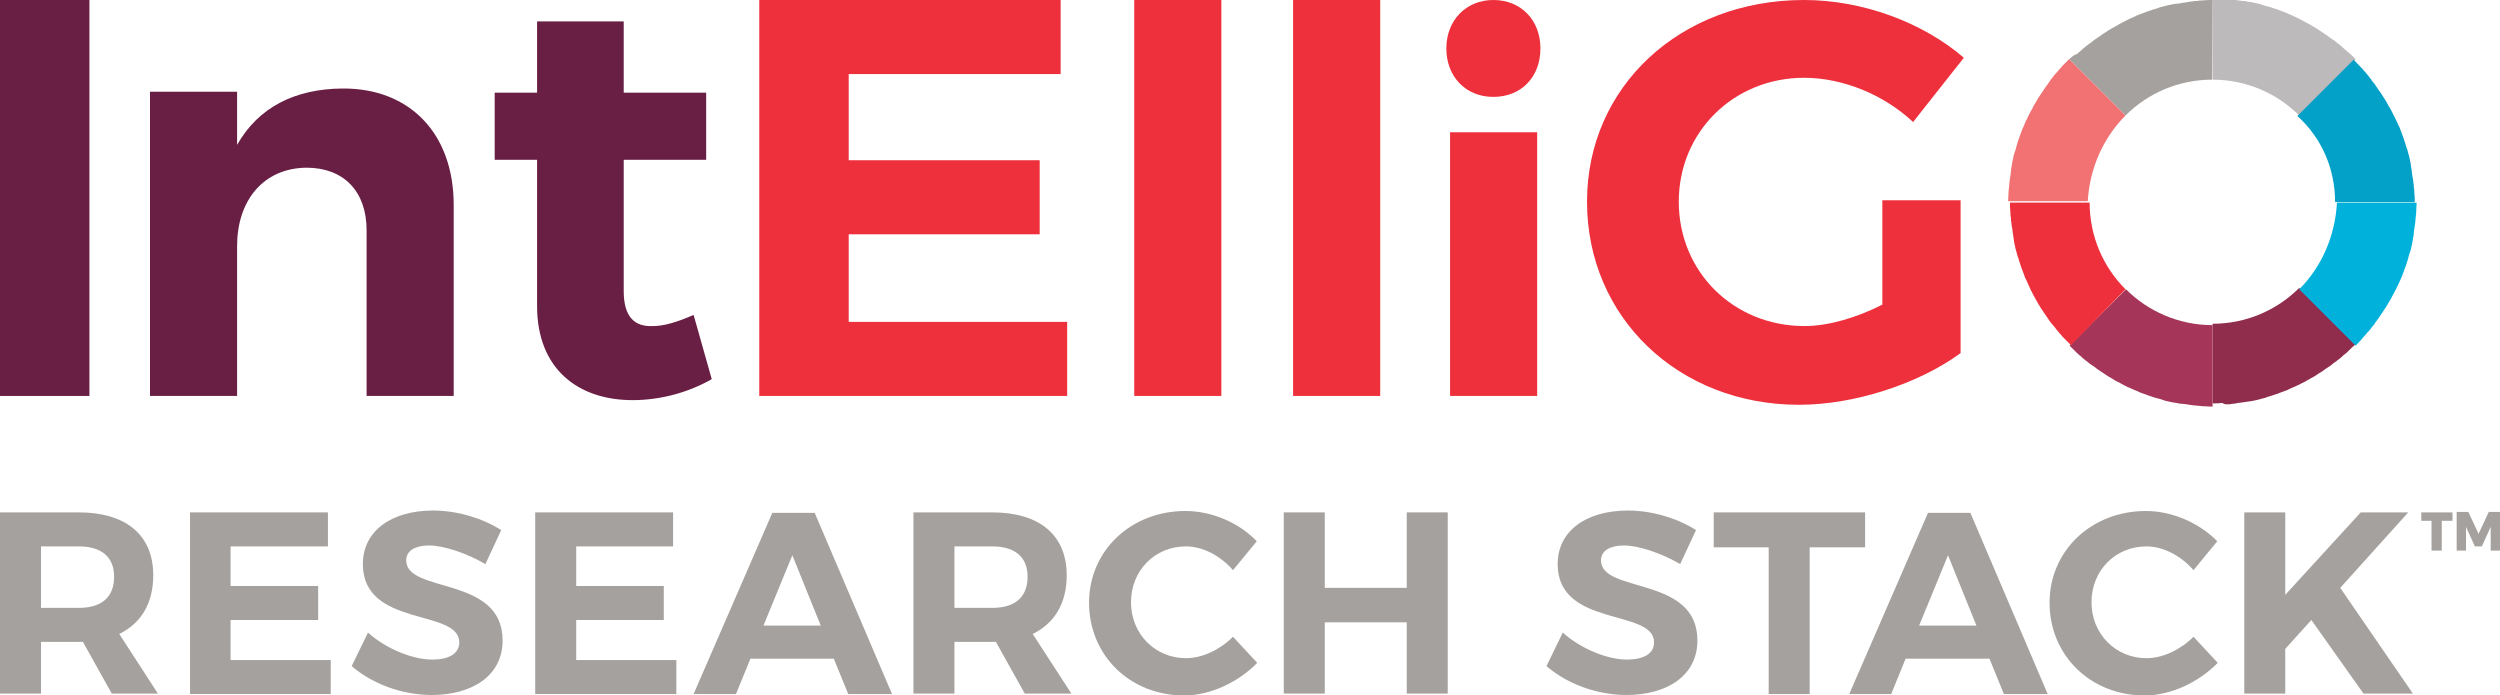
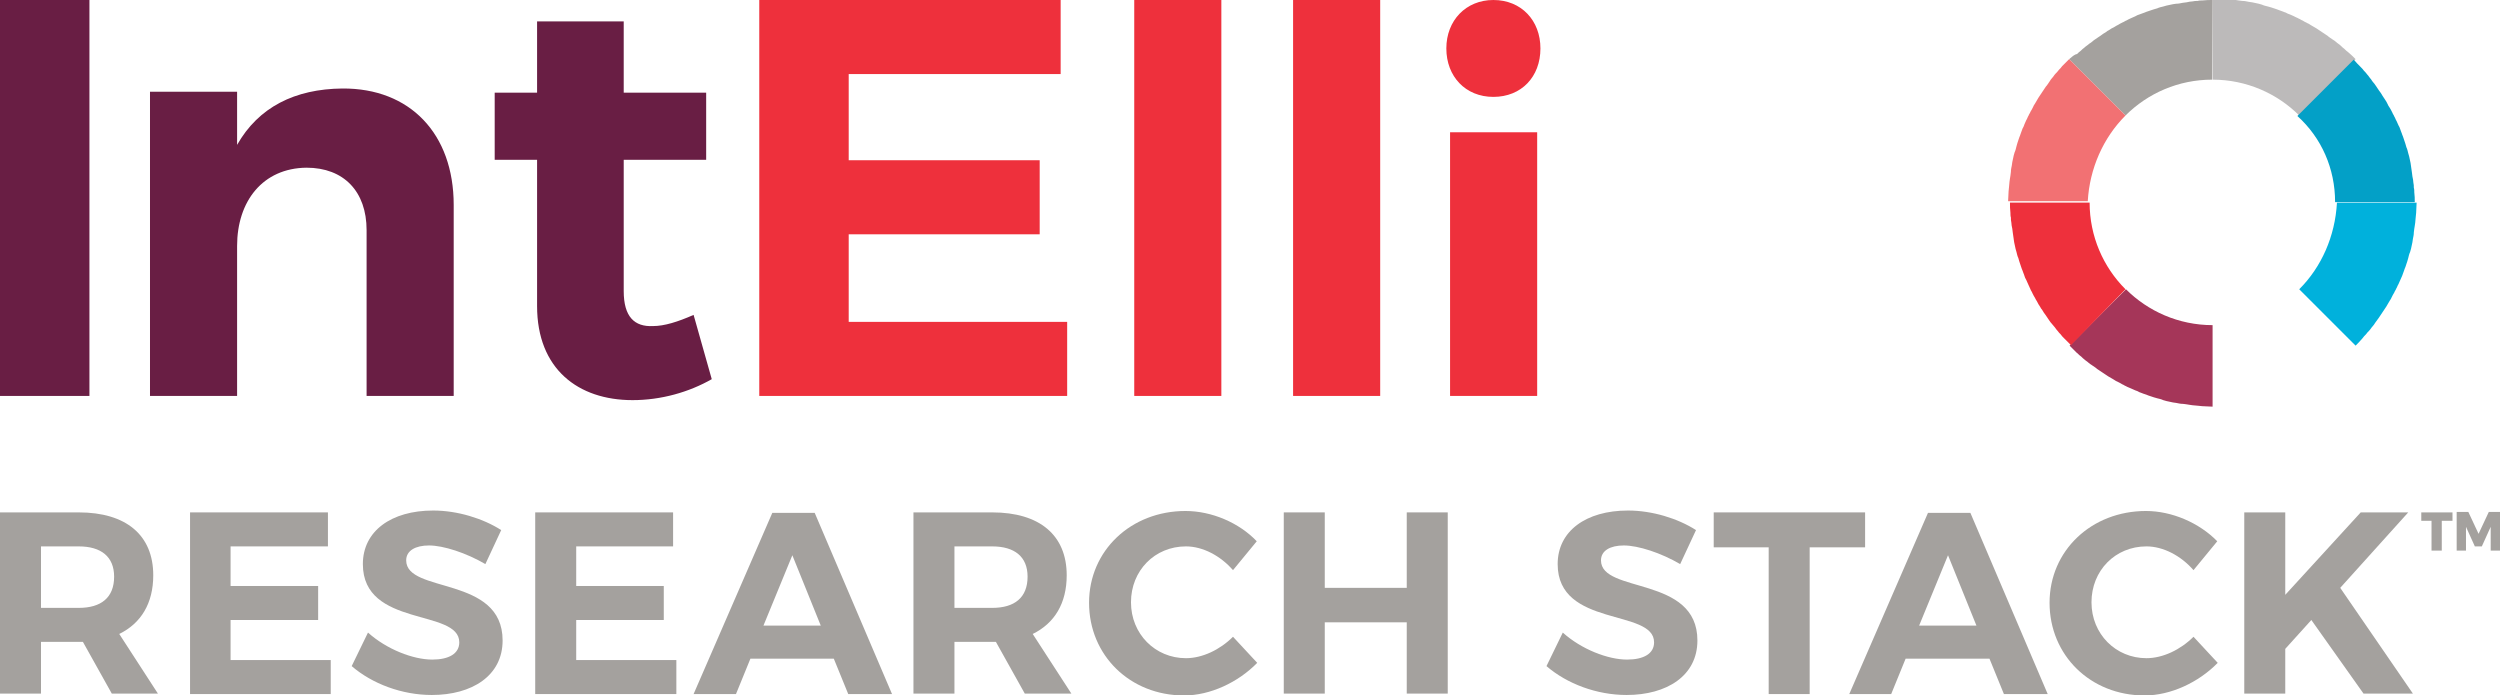
<svg xmlns="http://www.w3.org/2000/svg" version="1.1" id="Layer_1" x="0px" y="0px" viewBox="0 0 536.7 149.3" style="enable-background:new 0 0 536.7 149.3;" xml:space="preserve">
  <style type="text/css">
	.st0{fill:#691E44;}
	.st1{fill:#EE303C;}
	.st2{fill:#BCBABA;}
	.st3{fill:#A4A19E;}
	.st4{fill:#902D4D;}
	.st5{fill:#A53659;}
	.st6{fill:#03A0C7;}
	.st7{fill:#00B1DC;}
	.st8{fill:#F27173;}
</style>
  <g>
    <g>
	</g>
  </g>
  <g>
    <g>
      <g>
        <path class="st0" d="M0,85V0h19.2v85H0z" />
      </g>
      <g>
        <path class="st0" d="M97.4,44v41H78.7V49.4c0-8.3-4.9-13.4-12.9-13.4c-9.4,0.1-14.9,7.2-14.9,16.8V85H32.2V19.7h18.7v11.4     c4.6-8.1,12.4-12,22.6-12.1C88,18.9,97.4,28.7,97.4,44z" />
      </g>
      <g>
        <path class="st0" d="M152.8,81.4c-4.9,2.8-10.9,4.5-17,4.5c-11.7,0-20.5-6.7-20.5-20.2V34.3h-9.1V19.9h9.1V4.6h18.6v15.3h17.7     v14.4h-17.7v28.2c0,5.5,2.3,7.7,6.3,7.5c2.4,0,5.3-0.9,8.7-2.4L152.8,81.4z" />
      </g>
      <g>
        <path class="st1" d="M182.2,15.9v18.5h41v15.9h-41v18.8h46.9V85H163V0h64.7v15.9H182.2z" />
      </g>
      <g>
        <path class="st1" d="M243.5,85V0h18.7v85H243.5z" />
      </g>
      <g>
        <path class="st1" d="M277.6,85V0h18.7v85H277.6z" />
      </g>
      <g>
        <path class="st1" d="M330.7,10.4c0,6.1-4.1,10.4-10.1,10.4c-6,0-10.1-4.4-10.1-10.4S314.7,0,320.6,0     C326.6,0,330.7,4.4,330.7,10.4z M311.3,85V28.4H330V85H311.3z" />
      </g>
      <g>
-         <path class="st1" d="M420.9,43v32.8c-9,6.6-22.8,11.1-34.7,11.1c-25.9,0-45.5-18.8-45.5-43.6c0-24.7,20-43.3,46.6-43.3     c12.7,0,25.6,4.9,34.3,12.4l-10.9,13.8c-6.3-5.9-15.1-9.5-23.4-9.5c-15.1,0-26.9,11.6-26.9,26.6c0,15.1,11.8,26.7,27,26.7     c5.1,0,11.2-1.8,16.7-4.6V43H420.9z" />
-       </g>
+         </g>
      <g>
        <path class="st2" d="M475,17.1L475,17.1c7.3,0,13.9,3,18.6,7.7l12.1-12.1c-0.5-0.5-1-1-1.6-1.5c-0.3-0.2-0.5-0.4-0.8-0.7     c-0.3-0.2-0.6-0.5-0.8-0.7c-0.3-0.3-0.7-0.5-1-0.8c-0.2-0.2-0.4-0.3-0.7-0.5c-0.4-0.3-0.8-0.5-1.1-0.8c-0.2-0.1-0.4-0.3-0.6-0.4     c-0.4-0.3-0.8-0.5-1.2-0.8c-0.2-0.1-0.4-0.3-0.6-0.4c-0.4-0.2-0.8-0.5-1.2-0.7c-0.2-0.1-0.4-0.3-0.7-0.4     c-0.4-0.2-0.8-0.4-1.1-0.6c-0.3-0.1-0.5-0.3-0.8-0.4c-0.3-0.2-0.7-0.3-1-0.5c-0.3-0.1-0.6-0.3-0.9-0.4c-0.3-0.1-0.6-0.2-0.9-0.4     c-0.4-0.1-0.7-0.3-1.1-0.4c-0.3-0.1-0.5-0.2-0.8-0.3c-0.4-0.1-0.8-0.3-1.2-0.4c-0.2-0.1-0.5-0.1-0.7-0.2     c-0.4-0.1-0.9-0.2-1.3-0.4c-0.2-0.1-0.5-0.1-0.7-0.2c-0.5-0.1-0.9-0.2-1.4-0.3c-0.2,0-0.5-0.1-0.7-0.1c-0.5-0.1-0.9-0.2-1.4-0.2     c-0.3,0-0.5-0.1-0.8-0.1c-0.4-0.1-0.8-0.1-1.3-0.2c-0.4,0-0.7-0.1-1.1-0.1c-0.3,0-0.7-0.1-1-0.1C476.4,0,475.7,0,475,0h0V17.1z" />
      </g>
      <g>
        <path class="st3" d="M444.2,12.7l12.1,12.1c4.8-4.8,11.4-7.7,18.6-7.7L475,0c-0.7,0-1.4,0-2.2,0.1c-0.3,0-0.7,0-1,0.1     c-0.4,0-0.7,0-1.1,0.1c-0.4,0-0.8,0.1-1.3,0.2c-0.3,0-0.5,0.1-0.8,0.1c-0.5,0.1-0.9,0.2-1.4,0.2c-0.2,0-0.5,0.1-0.7,0.1     c-0.5,0.1-0.9,0.2-1.4,0.3c-0.2,0.1-0.5,0.1-0.7,0.2c-0.4,0.1-0.9,0.2-1.3,0.4c-0.2,0.1-0.5,0.1-0.7,0.2     c-0.4,0.1-0.8,0.3-1.2,0.4c-0.3,0.1-0.6,0.2-0.8,0.3c-0.4,0.1-0.7,0.3-1.1,0.4c-0.3,0.1-0.6,0.2-0.9,0.4     c-0.3,0.1-0.6,0.3-0.9,0.4c-0.4,0.2-0.7,0.3-1,0.5c-0.3,0.1-0.5,0.3-0.8,0.4c-0.4,0.2-0.8,0.4-1.1,0.6c-0.2,0.1-0.4,0.2-0.7,0.4     c-0.4,0.2-0.8,0.4-1.2,0.7c-0.2,0.1-0.4,0.2-0.6,0.4c-0.4,0.2-0.8,0.5-1.2,0.8c-0.2,0.1-0.4,0.3-0.6,0.4     c-0.4,0.3-0.8,0.5-1.1,0.8c-0.2,0.2-0.4,0.3-0.7,0.5c-0.3,0.3-0.7,0.5-1,0.8c-0.3,0.2-0.6,0.5-0.8,0.7c-0.3,0.2-0.5,0.4-0.8,0.7     C445.3,11.7,444.8,12.2,444.2,12.7C444.3,12.7,444.2,12.7,444.2,12.7" />
      </g>
      <g>
-         <path class="st4" d="M478.1,86.8c0.4,0,0.7,0,1.1-0.1c0.4,0,0.8-0.1,1.3-0.2c0.3,0,0.6-0.1,0.8-0.1c0.5-0.1,0.9-0.1,1.4-0.2     c0.2,0,0.5-0.1,0.7-0.1c0.5-0.1,0.9-0.2,1.4-0.3c0.2-0.1,0.5-0.1,0.7-0.2c0.4-0.1,0.9-0.2,1.3-0.4c0.2-0.1,0.5-0.1,0.7-0.2     c0.4-0.1,0.8-0.3,1.2-0.4c0.3-0.1,0.6-0.2,0.8-0.3c0.4-0.1,0.7-0.3,1.1-0.4c0.3-0.1,0.6-0.2,0.9-0.4c0.3-0.1,0.6-0.3,0.9-0.4     c0.4-0.2,0.7-0.3,1.1-0.5c0.3-0.1,0.5-0.3,0.8-0.4c0.4-0.2,0.8-0.4,1.1-0.6c0.2-0.1,0.4-0.2,0.7-0.4c0.4-0.2,0.8-0.4,1.2-0.7     c0.2-0.1,0.4-0.3,0.6-0.4c0.4-0.2,0.8-0.5,1.2-0.8c0.2-0.1,0.4-0.3,0.6-0.4c0.4-0.3,0.8-0.5,1.1-0.8c0.2-0.2,0.4-0.3,0.7-0.5     c0.3-0.3,0.7-0.5,1-0.8c0.3-0.2,0.5-0.5,0.8-0.7c0.3-0.2,0.5-0.4,0.8-0.7c0.5-0.5,1-1,1.6-1.5l-12.1-12.1     c-4.8,4.8-11.4,7.7-18.6,7.7l0,17.1h0c0.7,0,1.4,0,2.1-0.1C477.5,86.8,477.8,86.8,478.1,86.8" />
-       </g>
+         </g>
      <g>
        <path class="st5" d="M475,69.8c-7.3,0-13.9-3-18.6-7.7l-12.1,12.1l0,0c0.5,0.5,1,1,1.5,1.5c0.3,0.2,0.5,0.5,0.8,0.7     c0.3,0.2,0.5,0.5,0.8,0.7c0.3,0.3,0.7,0.5,1,0.8c0.2,0.2,0.4,0.3,0.7,0.5c0.4,0.3,0.8,0.5,1.1,0.8c0.2,0.1,0.4,0.3,0.6,0.4     c0.4,0.3,0.8,0.5,1.2,0.8c0.2,0.1,0.4,0.3,0.6,0.4c0.4,0.2,0.8,0.5,1.2,0.7c0.2,0.1,0.4,0.3,0.7,0.4c0.4,0.2,0.8,0.4,1.1,0.6     c0.3,0.1,0.5,0.3,0.8,0.4c0.3,0.2,0.7,0.3,1.1,0.5c0.3,0.1,0.6,0.3,0.9,0.4c0.3,0.1,0.6,0.2,0.9,0.4c0.4,0.1,0.7,0.3,1.1,0.4     c0.3,0.1,0.6,0.2,0.8,0.3c0.4,0.1,0.8,0.3,1.2,0.4c0.2,0.1,0.5,0.1,0.7,0.2c0.4,0.1,0.9,0.2,1.3,0.4c0.2,0.1,0.5,0.1,0.7,0.2     c0.5,0.1,0.9,0.2,1.4,0.3c0.2,0,0.5,0.1,0.7,0.1c0.5,0.1,0.9,0.2,1.4,0.2c0.3,0,0.6,0.1,0.8,0.1c0.4,0.1,0.8,0.1,1.3,0.2     c0.4,0,0.7,0.1,1.1,0.1c0.3,0,0.7,0.1,1,0.1c0.7,0,1.4,0.1,2.2,0.1V69.8z" />
      </g>
      <g>
        <path class="st6" d="M501.3,43.4l17.1,0c0-0.7,0-1.4-0.1-2.1c0-0.3,0-0.7-0.1-1c0-0.4,0-0.7-0.1-1.1c0-0.4-0.1-0.8-0.2-1.3     c0-0.3-0.1-0.5-0.1-0.8c-0.1-0.5-0.1-0.9-0.2-1.4c0-0.2-0.1-0.5-0.1-0.7c-0.1-0.5-0.2-0.9-0.3-1.4c-0.1-0.2-0.1-0.5-0.2-0.7     c-0.1-0.4-0.2-0.9-0.4-1.3c-0.1-0.2-0.1-0.5-0.2-0.7c-0.1-0.4-0.3-0.8-0.4-1.2c-0.1-0.3-0.2-0.6-0.3-0.8     c-0.1-0.4-0.3-0.7-0.4-1.1c-0.1-0.3-0.2-0.6-0.4-0.9c-0.1-0.3-0.3-0.6-0.4-0.9c-0.2-0.3-0.3-0.7-0.5-1c-0.1-0.3-0.3-0.5-0.4-0.8     c-0.2-0.4-0.4-0.8-0.6-1.1c-0.1-0.2-0.3-0.4-0.4-0.7c-0.2-0.4-0.4-0.8-0.7-1.2c-0.1-0.2-0.3-0.4-0.4-0.6     c-0.2-0.4-0.5-0.8-0.8-1.2c-0.1-0.2-0.3-0.4-0.4-0.6c-0.3-0.4-0.5-0.8-0.8-1.1c-0.2-0.2-0.3-0.4-0.5-0.7c-0.3-0.3-0.5-0.7-0.8-1     c-0.2-0.3-0.5-0.6-0.7-0.8c-0.2-0.3-0.4-0.5-0.7-0.8c-0.5-0.5-1-1-1.5-1.6l-12.1,12.1C498.4,29.6,501.3,36.2,501.3,43.4" />
      </g>
      <g>
        <path class="st7" d="M493.6,62.1l12.1,12.1c0.5-0.5,1-1,1.5-1.6c0.2-0.3,0.4-0.5,0.7-0.8c0.2-0.3,0.5-0.6,0.7-0.8     c0.3-0.3,0.5-0.7,0.8-1c0.2-0.2,0.3-0.4,0.5-0.7c0.3-0.4,0.5-0.7,0.8-1.1c0.1-0.2,0.3-0.4,0.4-0.6c0.3-0.4,0.5-0.8,0.8-1.2     c0.1-0.2,0.3-0.4,0.4-0.6c0.2-0.4,0.5-0.8,0.7-1.2c0.1-0.2,0.3-0.4,0.4-0.7c0.2-0.4,0.4-0.8,0.6-1.1c0.1-0.3,0.3-0.5,0.4-0.8     c0.2-0.3,0.3-0.7,0.5-1c0.1-0.3,0.3-0.6,0.4-0.9c0.1-0.3,0.3-0.6,0.4-0.9c0.1-0.4,0.3-0.7,0.4-1.1c0.1-0.3,0.2-0.6,0.3-0.8     c0.1-0.4,0.3-0.8,0.4-1.2c0.1-0.2,0.1-0.5,0.2-0.7c0.1-0.4,0.2-0.9,0.4-1.3c0.1-0.2,0.1-0.5,0.2-0.7c0.1-0.5,0.2-0.9,0.3-1.4     c0-0.2,0.1-0.5,0.1-0.7c0.1-0.5,0.2-0.9,0.2-1.4c0-0.3,0.1-0.5,0.1-0.8c0.1-0.4,0.1-0.8,0.2-1.3c0-0.4,0.1-0.7,0.1-1.1     c0-0.3,0.1-0.7,0.1-1c0-0.7,0.1-1.4,0.1-2.2l-17.1,0C501.3,50.7,498.4,57.3,493.6,62.1" />
      </g>
      <g>
        <path class="st8" d="M456.3,24.8l-12.1-12.1c0,0,0,0,0,0c-0.5,0.5-1,1-1.5,1.5c-0.2,0.3-0.4,0.5-0.7,0.8     c-0.2,0.3-0.5,0.6-0.7,0.8c-0.3,0.3-0.5,0.7-0.8,1c-0.2,0.2-0.3,0.4-0.5,0.7c-0.3,0.4-0.5,0.8-0.8,1.1c-0.1,0.2-0.3,0.4-0.4,0.6     c-0.3,0.4-0.5,0.8-0.8,1.2c-0.1,0.2-0.3,0.4-0.4,0.6c-0.2,0.4-0.5,0.8-0.7,1.2c-0.1,0.2-0.3,0.4-0.4,0.7     c-0.2,0.4-0.4,0.8-0.6,1.1c-0.1,0.3-0.3,0.5-0.4,0.8c-0.2,0.3-0.3,0.7-0.5,1c-0.1,0.3-0.3,0.6-0.4,0.9c-0.1,0.3-0.2,0.6-0.4,0.9     c-0.1,0.4-0.3,0.7-0.4,1.1c-0.1,0.3-0.2,0.6-0.3,0.8c-0.1,0.4-0.3,0.8-0.4,1.2c-0.1,0.2-0.1,0.5-0.2,0.7     c-0.1,0.4-0.2,0.9-0.4,1.3c-0.1,0.2-0.1,0.5-0.2,0.7c-0.1,0.5-0.2,0.9-0.3,1.4c0,0.2-0.1,0.5-0.1,0.7c-0.1,0.5-0.2,0.9-0.2,1.4     c0,0.3-0.1,0.5-0.1,0.8c-0.1,0.4-0.1,0.8-0.2,1.3c0,0.4-0.1,0.7-0.1,1.1c0,0.3-0.1,0.7-0.1,1c0,0.7-0.1,1.4-0.1,2.1l17.1,0     C448.6,36.2,451.5,29.6,456.3,24.8" />
      </g>
      <g>
        <path class="st1" d="M456.3,62.1c-4.8-4.8-7.7-11.4-7.7-18.6l-17.1,0c0,0.7,0,1.4,0.1,2.2c0,0.3,0,0.7,0.1,1c0,0.4,0,0.7,0.1,1.1     c0,0.4,0.1,0.8,0.2,1.3c0,0.3,0.1,0.5,0.1,0.8c0.1,0.5,0.1,0.9,0.2,1.4c0,0.2,0.1,0.5,0.1,0.7c0.1,0.5,0.2,0.9,0.3,1.4     c0.1,0.2,0.1,0.5,0.2,0.7c0.1,0.4,0.2,0.9,0.4,1.3c0.1,0.2,0.1,0.5,0.2,0.7c0.1,0.4,0.3,0.8,0.4,1.2c0.1,0.3,0.2,0.6,0.3,0.8     c0.1,0.4,0.3,0.7,0.4,1.1c0.1,0.3,0.2,0.6,0.4,0.9c0.1,0.3,0.3,0.6,0.4,0.9c0.2,0.4,0.3,0.7,0.5,1.1c0.1,0.3,0.3,0.5,0.4,0.8     c0.2,0.4,0.4,0.8,0.6,1.1c0.1,0.2,0.2,0.4,0.4,0.7c0.2,0.4,0.4,0.8,0.7,1.2c0.1,0.2,0.2,0.4,0.4,0.6c0.2,0.4,0.5,0.8,0.8,1.2     c0.1,0.2,0.3,0.4,0.4,0.6c0.3,0.4,0.5,0.8,0.8,1.1c0.2,0.2,0.3,0.4,0.5,0.6c0.3,0.3,0.5,0.7,0.8,1c0.2,0.3,0.5,0.6,0.7,0.8     c0.2,0.3,0.4,0.5,0.7,0.8c0.5,0.5,1,1,1.5,1.5c0,0,0,0,0,0L456.3,62.1z" />
      </g>
      <g>
		</g>
      <g>
		</g>
    </g>
    <g>
      <path class="st3" d="M17.8,137.8h-0.8H8.8v11.1H0V110h16.9c10.2,0,16,4.9,16,13.5c0,6-2.6,10.3-7.3,12.6l8.3,12.8H24L17.8,137.8z     M16.9,130.5c4.8,0,7.6-2.2,7.6-6.7c0-4.3-2.8-6.5-7.6-6.5H8.8v13.2H16.9z" />
-       <path class="st3" d="M49.5,117.3v8.5h18.8v7.3H49.5v8.6H71v7.3H40.8V110h29.6v7.3H49.5z" />
+       <path class="st3" d="M49.5,117.3v8.5h18.8v7.3H49.5v8.6H71v7.3H40.8V110h29.6v7.3H49.5" />
      <path class="st3" d="M107.6,113.8l-3.4,7.3c-4.1-2.4-9-4-12.1-4c-2.9,0-4.9,1.1-4.9,3.2c0,7.2,20.7,3.2,20.7,17.2    c0,7.6-6.6,11.7-15.2,11.7c-6.4,0-12.8-2.4-17.2-6.2l3.5-7.2c4,3.6,9.7,5.8,13.8,5.8c3.6,0,5.8-1.3,5.8-3.7    c0-7.3-20.7-3.1-20.7-16.8c0-7.1,6.1-11.5,15.1-11.5C98.2,109.6,103.7,111.3,107.6,113.8z" />
      <path class="st3" d="M123.7,117.3v8.5h18.8v7.3h-18.8v8.6h21.5v7.3h-30.3V110h29.6v7.3H123.7z" />
      <path class="st3" d="M161.1,141.4l-3.1,7.6h-9.1l16.9-38.9h9.1l16.6,38.9h-9.4l-3.1-7.6H161.1z M170.1,119.2l-6.2,15.1h12.3    L170.1,119.2z" />
      <path class="st3" d="M213.8,137.8H213h-8.1v11.1h-8.8V110H213c10.2,0,16,4.9,16,13.5c0,6-2.6,10.3-7.3,12.6l8.3,12.8h-10    L213.8,137.8z M213,130.5c4.8,0,7.6-2.2,7.6-6.7c0-4.3-2.8-6.5-7.6-6.5h-8.1v13.2H213z" />
      <path class="st3" d="M269.8,116.2l-5.1,6.2c-2.7-3.1-6.5-5.1-10.1-5.1c-6.7,0-11.8,5.2-11.8,12c0,6.8,5.2,12,11.8,12    c3.5,0,7.3-1.8,10.1-4.6l5.2,5.6c-4.1,4.2-10.1,7-15.7,7c-11.6,0-20.4-8.6-20.4-19.9c0-11.2,9-19.7,20.7-19.7    C260.1,109.7,266,112.2,269.8,116.2z" />
      <path class="st3" d="M302,148.9v-15.3h-17.6v15.3h-8.8V110h8.8v16.2H302V110h8.8v38.9H302z" />
      <path class="st3" d="M364.1,113.8l-3.4,7.3c-4.1-2.4-9-4-12.1-4c-2.9,0-4.9,1.1-4.9,3.2c0,7.2,20.7,3.2,20.7,17.2    c0,7.6-6.6,11.7-15.2,11.7c-6.4,0-12.8-2.4-17.2-6.2l3.5-7.2c4,3.6,9.7,5.8,13.8,5.8c3.6,0,5.8-1.3,5.8-3.7    c0-7.3-20.7-3.1-20.7-16.8c0-7.1,6.1-11.5,15.1-11.5C354.7,109.6,360.2,111.3,364.1,113.8z" />
      <path class="st3" d="M388.5,117.5v31.5h-8.8v-31.5h-11.8V110h32.5v7.5H388.5z" />
      <path class="st3" d="M409.1,141.4l-3.1,7.6H397l16.9-38.9h9.1l16.6,38.9h-9.4l-3.1-7.6H409.1z M418.2,119.2l-6.2,15.1h12.3    L418.2,119.2z" />
      <path class="st3" d="M476,116.2l-5.1,6.2c-2.7-3.1-6.5-5.1-10.1-5.1c-6.7,0-11.8,5.2-11.8,12c0,6.8,5.2,12,11.8,12    c3.5,0,7.3-1.8,10.1-4.6l5.2,5.6c-4.1,4.2-10.1,7-15.7,7c-11.6,0-20.4-8.6-20.4-19.9c0-11.2,9-19.7,20.7-19.7    C466.2,109.7,472.1,112.2,476,116.2z" />
      <path class="st3" d="M496.2,133.1l-5.6,6.2v9.6h-8.8V110h8.8v17.7l16.2-17.7h10.2l-14.6,16.2l15.6,22.7h-10.6L496.2,133.1z" />
      <path class="st3" d="M524.2,111.8v6.4H522v-6.4h-2.2v-1.8h6.7v1.8H524.2z M534.7,118.2v-5.1l-1.9,4.2h-1.5l-1.9-4.2v5.1h-2v-8.3    h2.5l2.2,4.7l2.2-4.7h2.5v8.3H534.7z" />
    </g>
  </g>
</svg>